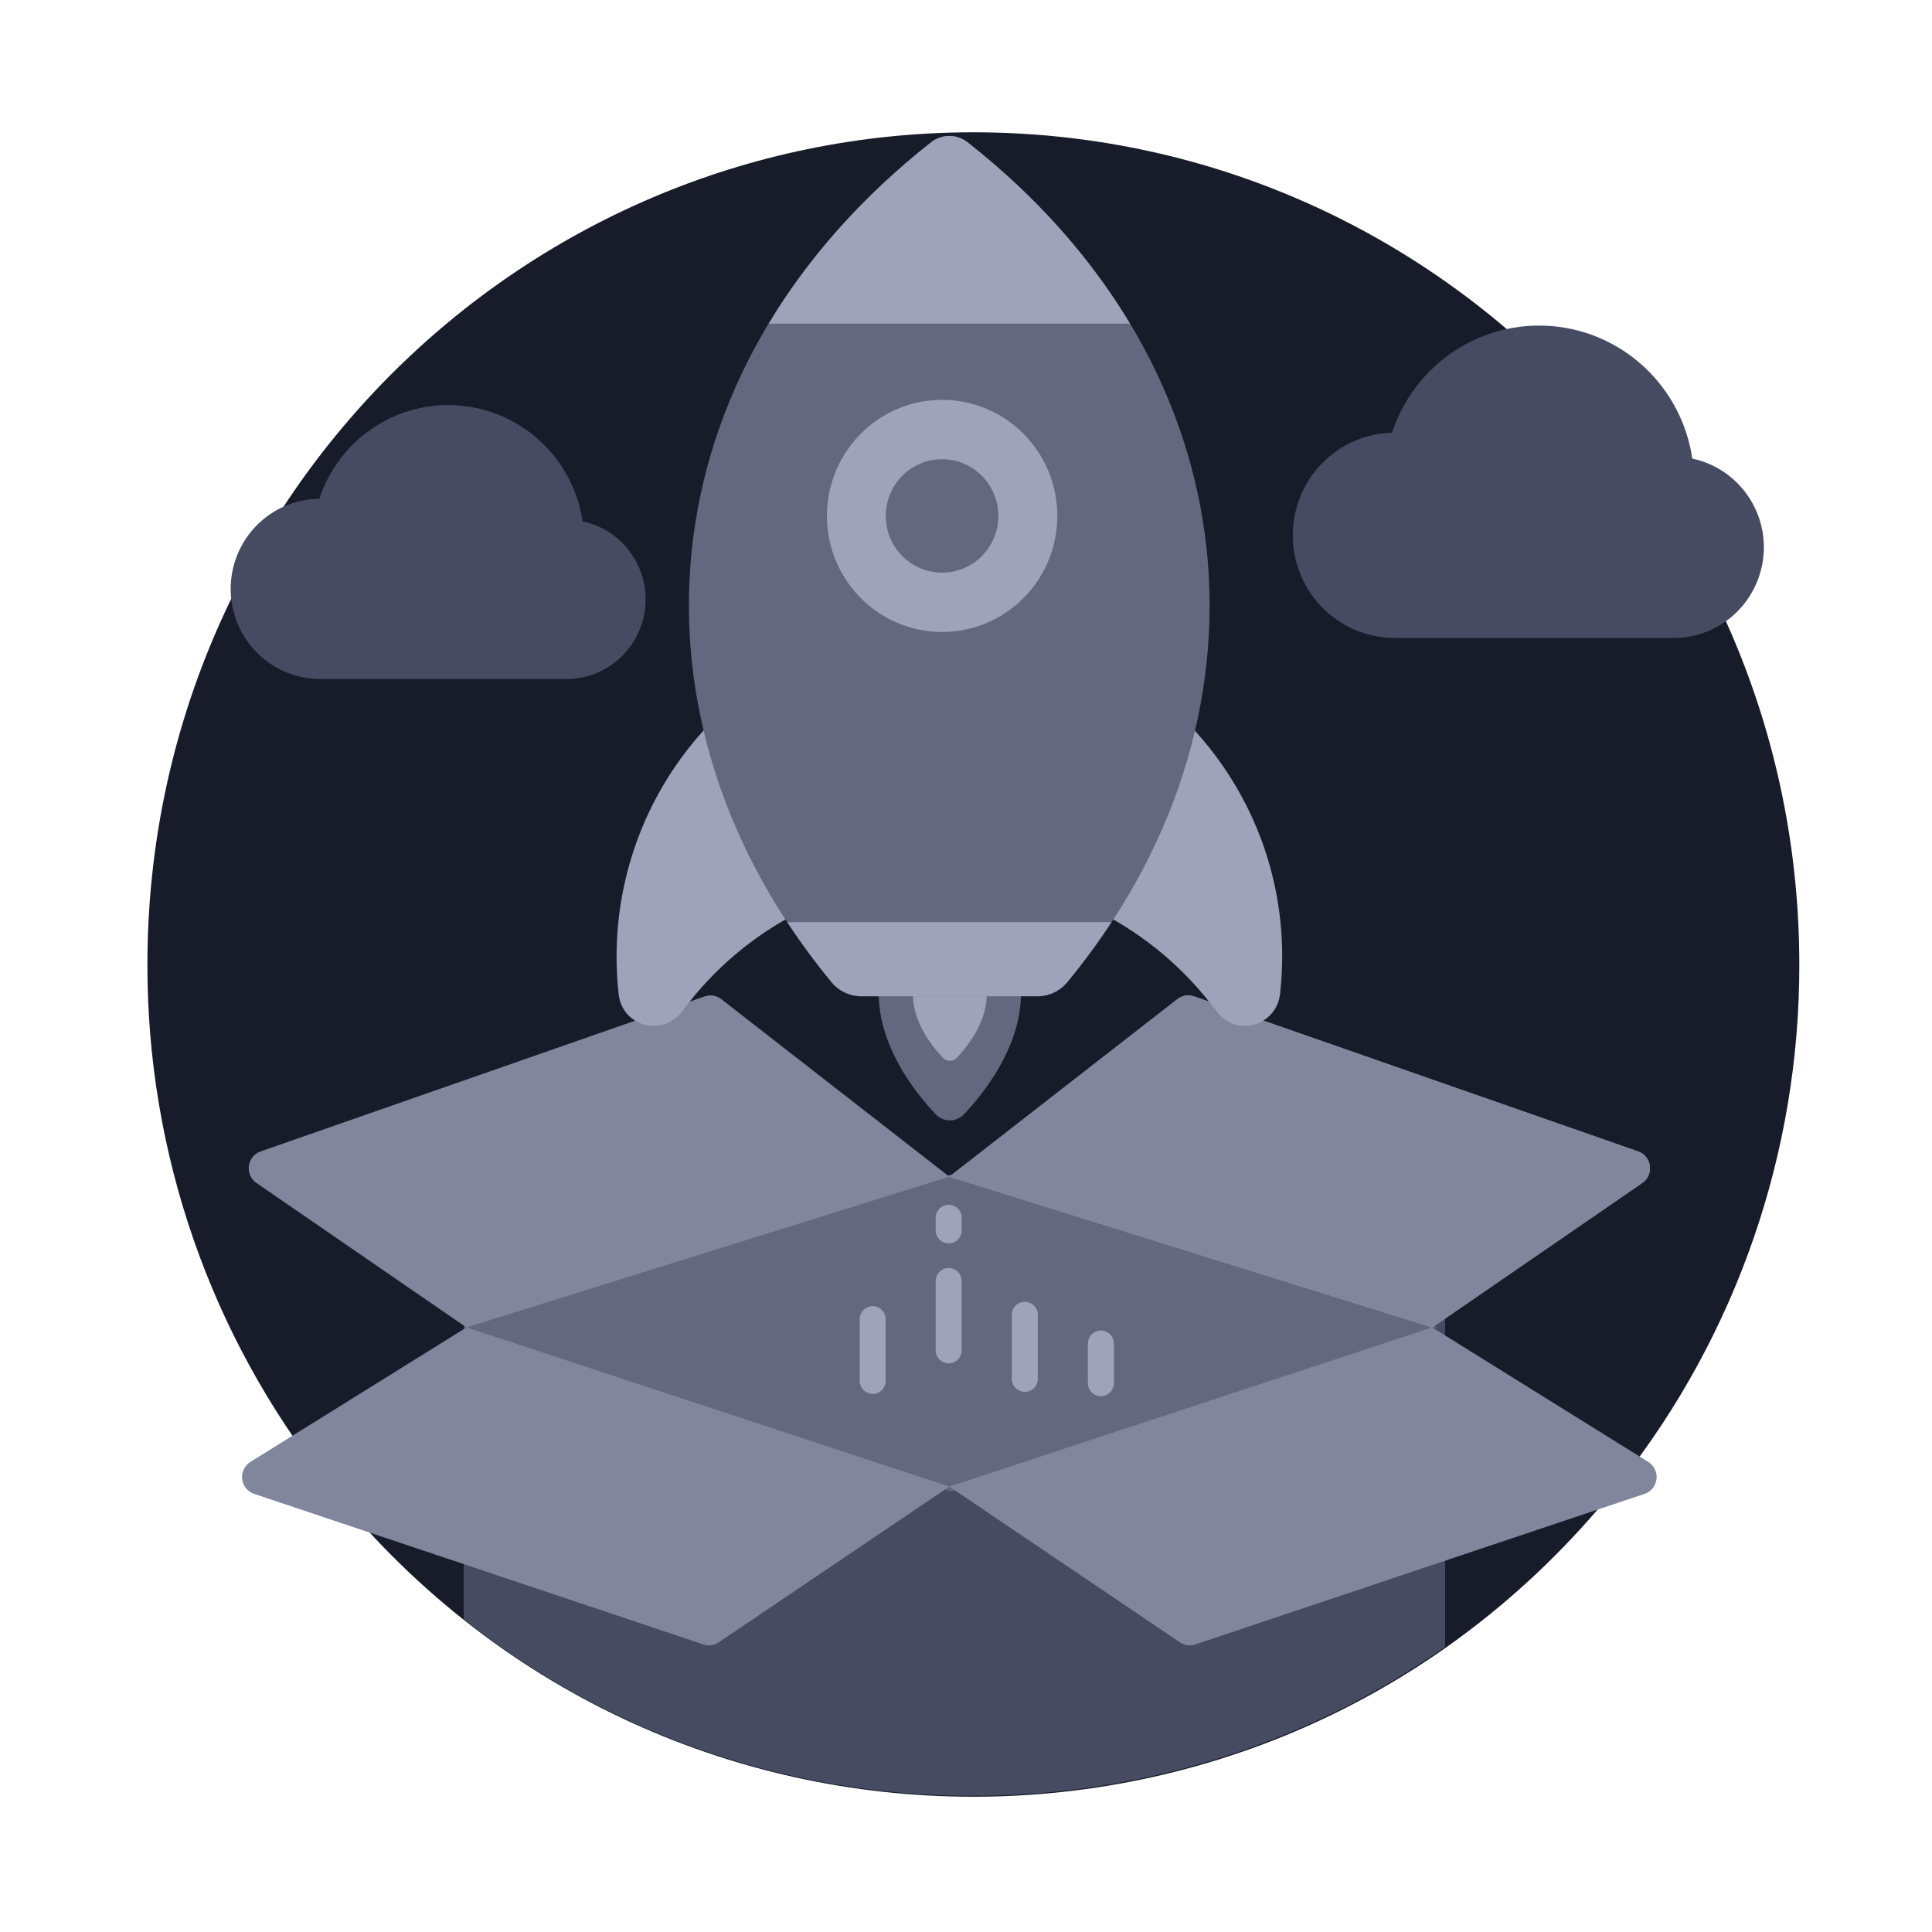
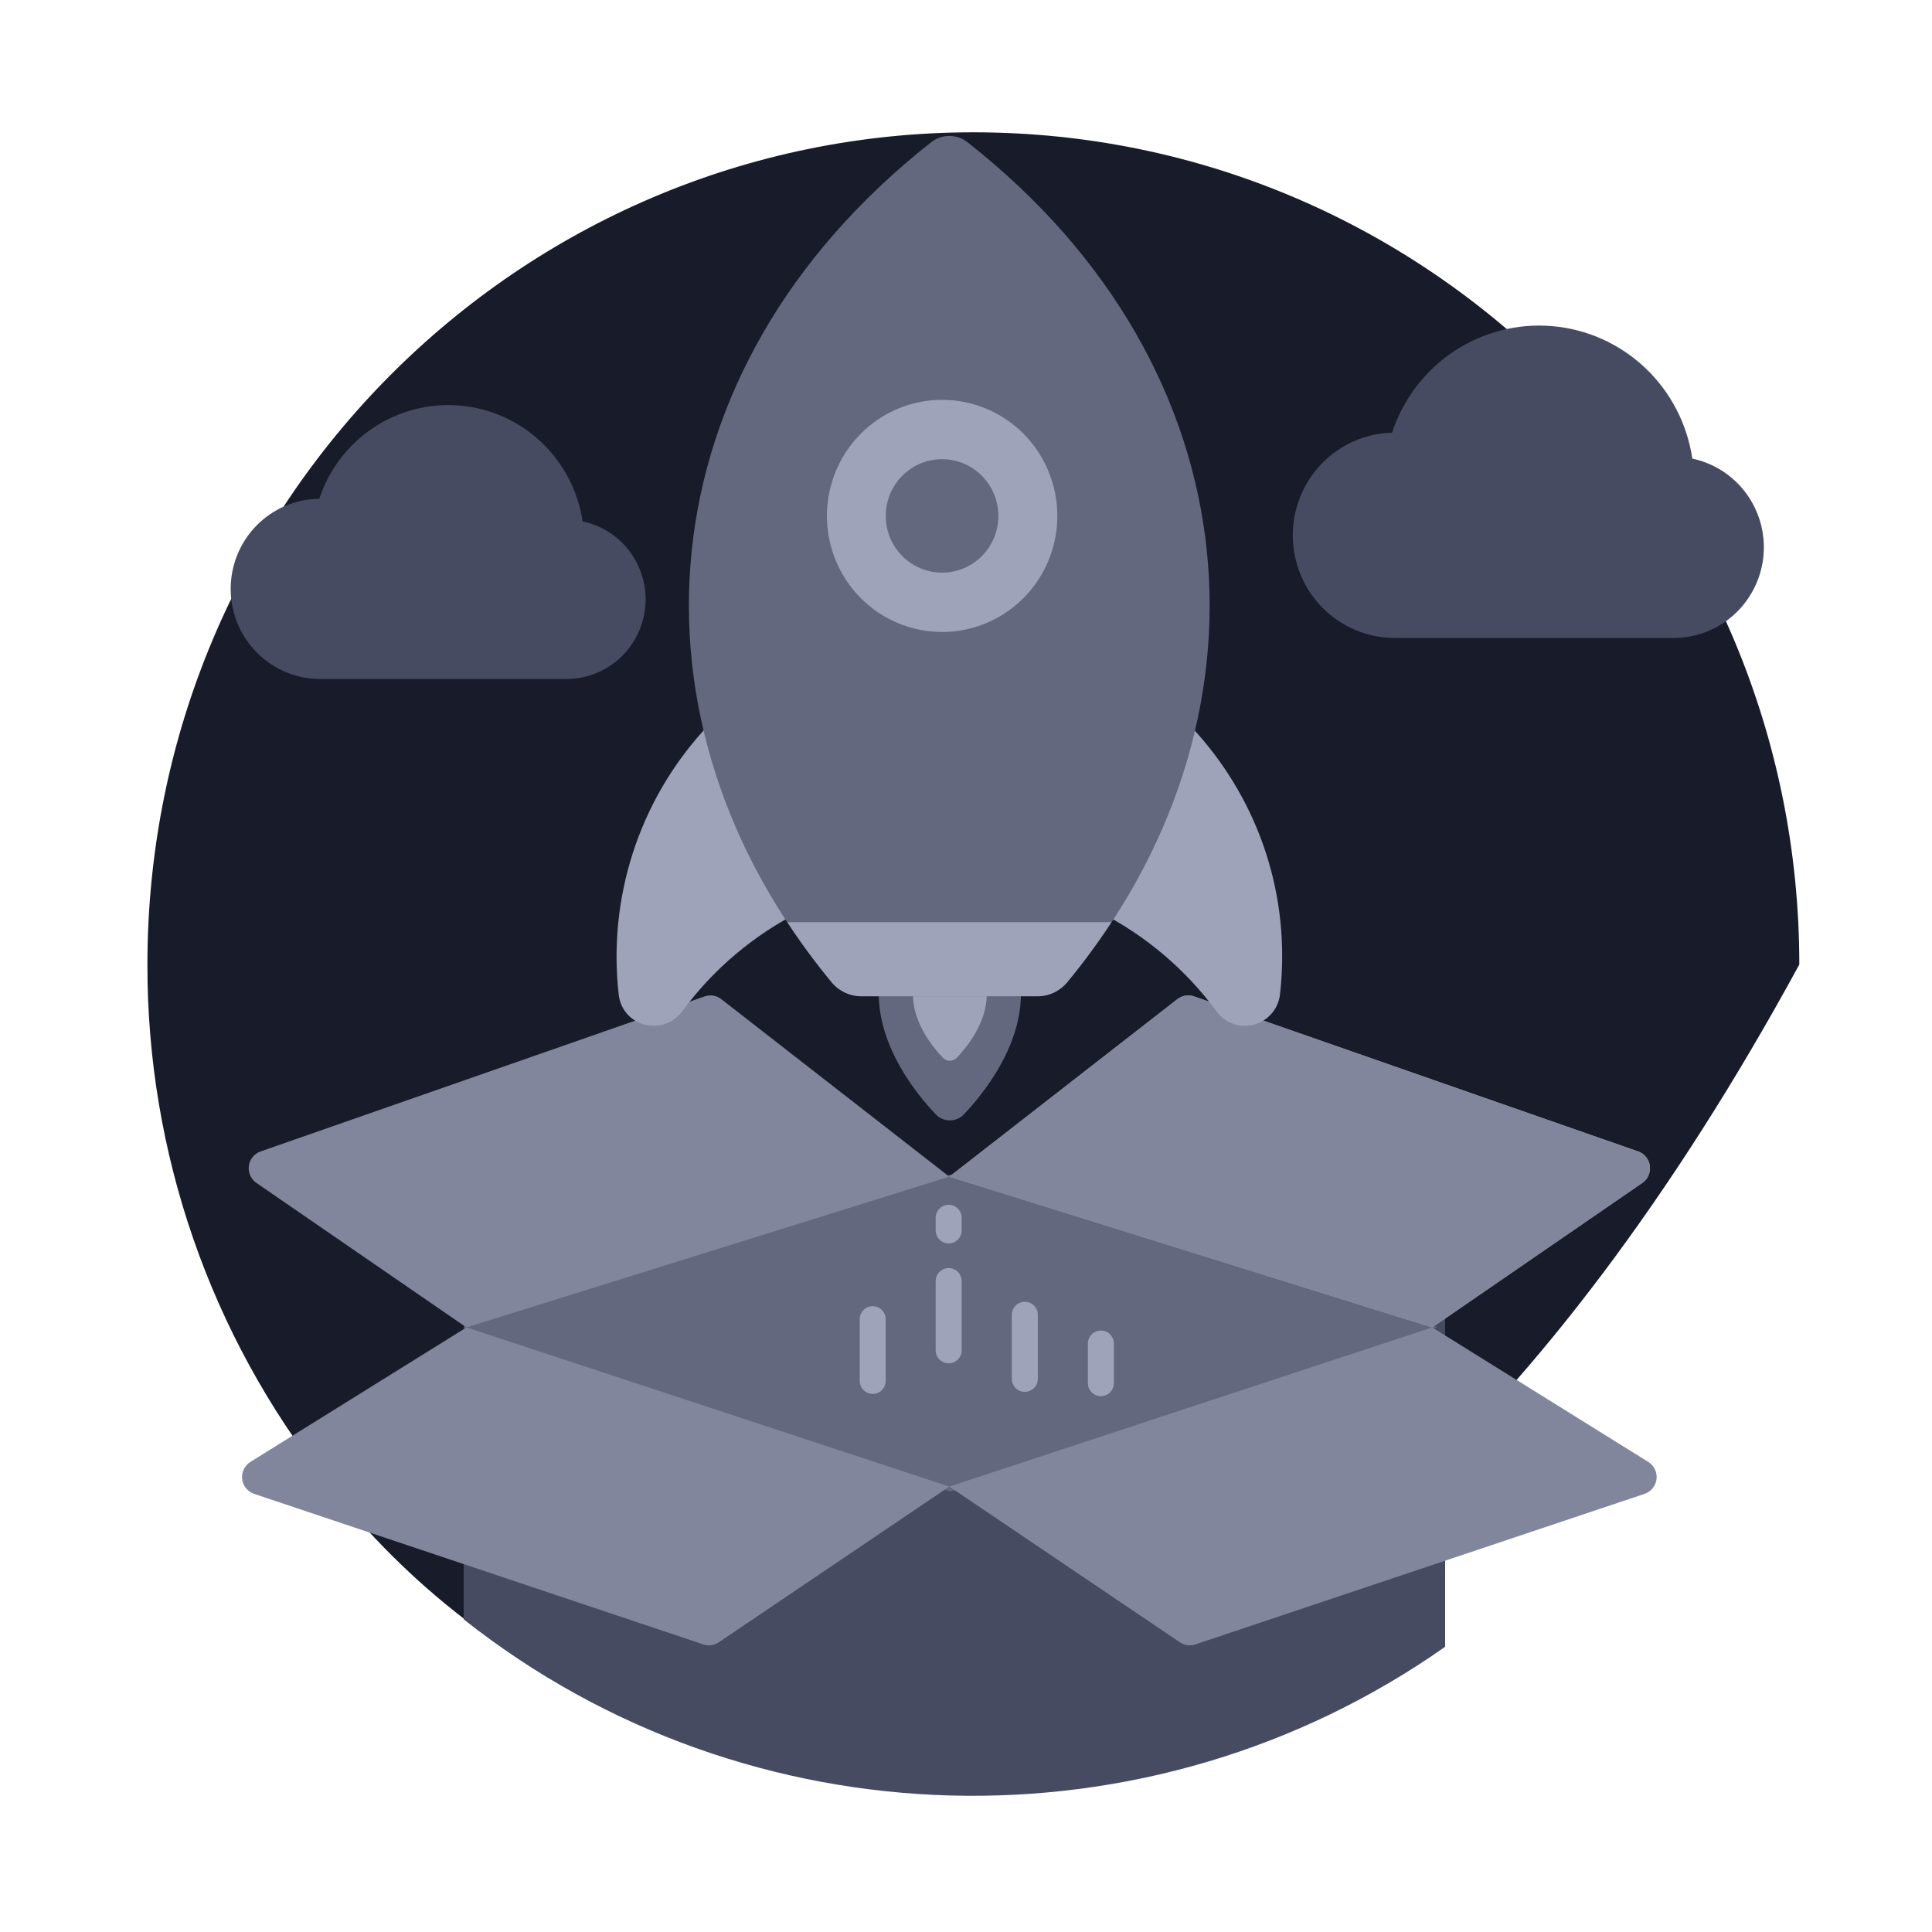
<svg xmlns="http://www.w3.org/2000/svg" width="250" height="250" viewBox="0 0 250 250" fill="none">
-   <path d="M232.83 124.81C232.869 149.134 224.7 172.748 209.665 191.778C166.774 246.084 85.085 246.055 42.255 191.778C27.21 172.753 19.035 149.136 19.076 124.81C19.076 65.162 67.141 17.12 125.953 17.12C185.16 17.12 232.83 65.523 232.83 124.81Z" fill="#181B29" />
+   <path d="M232.83 124.81C166.774 246.084 85.085 246.055 42.255 191.778C27.21 172.753 19.035 149.136 19.076 124.81C19.076 65.162 67.141 17.12 125.953 17.12C185.16 17.12 232.83 65.523 232.83 124.81Z" fill="#181B29" />
  <path fill-rule="evenodd" clip-rule="evenodd" d="M187 213.092C148.846 239.944 96.909 238.749 60 209.54V168H187V213.092Z" fill="#464B62" />
  <path d="M123 152L186 171.741L123 193L60 171.741L123 152Z" fill="#63687F" />
  <path d="M122.844 152.262L152.359 129.287C152.658 129.053 153.011 128.898 153.385 128.836C153.758 128.774 154.142 128.806 154.5 128.931L211.972 148.997C212.371 149.136 212.725 149.385 212.993 149.715C213.261 150.044 213.432 150.443 213.489 150.865C213.545 151.288 213.483 151.718 213.311 152.107C213.139 152.496 212.863 152.83 212.514 153.07L185.335 171.768L122.844 152.262Z" fill="url(#paint0_linear_163_3767)" />
  <path d="M122.844 152.262L152.359 129.287C152.658 129.053 153.011 128.898 153.385 128.836C153.758 128.774 154.142 128.806 154.5 128.931L211.972 148.997C212.371 149.136 212.725 149.385 212.993 149.715C213.261 150.044 213.432 150.443 213.489 150.865C213.545 151.288 213.483 151.718 213.311 152.107C213.139 152.496 212.863 152.83 212.514 153.07L185.335 171.768L122.844 152.262Z" fill="#81869D" />
  <path d="M122.844 152.262L93.33 129.287C93.031 129.053 92.678 128.898 92.304 128.836C91.93 128.774 91.547 128.806 91.189 128.931L33.717 148.997C33.318 149.137 32.965 149.386 32.697 149.716C32.43 150.046 32.259 150.444 32.203 150.867C32.147 151.289 32.209 151.719 32.381 152.108C32.554 152.497 32.83 152.83 33.179 153.07L60.354 171.768L122.844 152.262Z" fill="#81869D" />
  <path d="M122.844 192.362L152.679 212.514C152.968 212.711 153.298 212.838 153.643 212.886C153.988 212.933 154.339 212.901 154.67 212.79L212.811 193.303C213.223 193.165 213.587 192.911 213.861 192.572C214.134 192.233 214.306 191.822 214.355 191.387C214.405 190.953 214.33 190.513 214.14 190.12C213.95 189.727 213.653 189.397 213.283 189.168L185.326 171.768L122.844 192.362Z" fill="#81869D" />
  <path d="M83.543 77.581C83.534 80.31 82.452 82.924 80.534 84.85C78.617 86.777 76.019 87.86 73.311 87.861H41.528C40.009 87.875 38.502 87.588 37.092 87.015C35.683 86.442 34.4 85.595 33.316 84.522C31.126 82.356 29.88 79.401 29.851 76.309C29.823 73.217 31.015 70.241 33.165 68.034C35.315 65.828 38.247 64.572 41.316 64.544C42.563 60.767 45.034 57.524 48.333 55.335C51.632 53.146 55.566 52.14 59.501 52.478C63.436 52.816 67.144 54.479 70.028 57.199C72.911 59.919 74.802 63.537 75.396 67.472C77.702 67.954 79.771 69.223 81.255 71.065C82.739 72.907 83.547 75.208 83.543 77.581Z" fill="#464B62" />
  <path d="M122.844 192.362L93.01 212.514C92.721 212.711 92.391 212.838 92.046 212.886C91.701 212.933 91.35 212.901 91.019 212.79L32.877 193.303C32.466 193.165 32.102 192.911 31.828 192.572C31.555 192.233 31.383 191.822 31.334 191.387C31.284 190.953 31.358 190.513 31.549 190.12C31.738 189.727 32.036 189.397 32.406 189.168L60.363 171.768L122.844 192.362Z" fill="#81869D" />
  <path d="M113.708 128.869C113.868 135.599 118.425 141.397 121.08 144.187C121.316 144.438 121.6 144.637 121.914 144.773C122.229 144.909 122.568 144.979 122.91 144.979C123.253 144.979 123.592 144.909 123.906 144.773C124.221 144.637 124.505 144.438 124.741 144.187C127.377 141.397 131.953 135.599 132.113 128.869H113.708Z" fill="#63687F" />
  <path d="M118.132 128.869C118.217 132.41 120.651 135.452 122.009 136.877C122.126 137 122.266 137.098 122.42 137.165C122.575 137.232 122.742 137.266 122.91 137.266C123.079 137.266 123.246 137.232 123.4 137.165C123.555 137.098 123.695 137 123.811 136.877C125.17 135.452 127.585 132.41 127.689 128.869H118.132Z" fill="#9EA3BA" />
  <path d="M165.637 128.631C165.538 129.557 165.164 130.43 164.563 131.137C163.961 131.843 163.161 132.349 162.269 132.588C161.376 132.827 160.433 132.787 159.563 132.475C158.693 132.162 157.937 131.591 157.396 130.837C153.389 125.41 148.177 121.003 142.179 117.966C136.18 114.93 129.56 113.349 122.847 113.349C116.134 113.349 109.513 114.93 103.515 117.966C97.516 121.003 92.305 125.41 88.297 130.837C85.802 134.211 80.528 132.857 80.057 128.674C79.364 122.524 79.986 116.295 81.879 110.407C83.772 104.518 86.894 99.106 91.034 94.533C95.174 89.96 100.237 86.332 105.883 83.892C111.529 81.453 117.627 80.259 123.769 80.39C148.472 80.903 168.514 102.847 165.637 128.631Z" fill="#9EA3BA" />
  <path d="M138.075 127.125C137.601 127.69 137.009 128.143 136.341 128.453C135.674 128.762 134.947 128.921 134.212 128.916H111.491C110.756 128.921 110.03 128.762 109.364 128.453C108.697 128.143 108.106 127.69 107.632 127.125C79.802 93.555 82.835 48.056 120.495 18.403C121.165 17.875 121.991 17.589 122.842 17.589C123.692 17.589 124.519 17.875 125.189 18.403C162.774 47.909 165.896 93.565 138.075 127.125Z" fill="#63687F" />
  <path d="M101.877 119.325C103.651 122.03 105.572 124.634 107.632 127.125C108.106 127.69 108.697 128.143 109.364 128.453C110.03 128.762 110.756 128.921 111.491 128.916H134.212C134.947 128.921 135.674 128.762 136.341 128.453C137.009 128.143 137.601 127.69 138.075 127.125C140.133 124.634 142.051 122.03 143.821 119.325H101.877Z" fill="#9EA3BA" />
-   <path d="M146.212 41.877C141.123 33.394 134.146 25.433 125.189 18.403C124.519 17.875 123.692 17.589 122.842 17.589C121.992 17.589 121.165 17.875 120.495 18.403C111.533 25.456 104.566 33.408 99.476 41.877H146.212Z" fill="#9EA3BA" />
  <path d="M121.901 51.739C118.953 51.741 116.072 52.624 113.622 54.275C111.172 55.927 109.263 58.273 108.137 61.018C107.01 63.762 106.716 66.782 107.292 69.694C107.869 72.607 109.289 75.282 111.374 77.382C113.459 79.481 116.115 80.911 119.006 81.49C121.897 82.068 124.894 81.77 127.617 80.633C130.34 79.496 132.667 77.571 134.305 75.102C135.942 72.632 136.816 69.729 136.816 66.758C136.817 64.785 136.431 62.831 135.682 61.008C134.932 59.185 133.834 57.529 132.448 56.134C131.063 54.739 129.419 53.633 127.609 52.879C125.799 52.125 123.859 51.738 121.901 51.739ZM121.901 74.102C120.46 74.102 119.051 73.671 117.852 72.864C116.654 72.057 115.72 70.91 115.168 69.569C114.616 68.227 114.472 66.75 114.753 65.326C115.034 63.901 115.729 62.593 116.748 61.566C117.767 60.539 119.066 59.84 120.479 59.556C121.893 59.273 123.358 59.419 124.69 59.974C126.022 60.53 127.16 61.471 127.961 62.679C128.761 63.886 129.189 65.306 129.189 66.758C129.189 67.723 129.001 68.678 128.635 69.569C128.269 70.461 127.732 71.27 127.056 71.952C126.379 72.634 125.575 73.175 124.691 73.544C123.806 73.913 122.858 74.102 121.901 74.102Z" fill="#9EA3BA" />
  <path d="M142.453 180.665C142.232 180.665 142.013 180.622 141.809 180.536C141.605 180.451 141.42 180.326 141.264 180.168C141.108 180.011 140.984 179.823 140.9 179.618C140.816 179.412 140.773 179.191 140.774 178.969V173.959C140.762 173.729 140.796 173.499 140.875 173.283C140.954 173.067 141.076 172.869 141.233 172.702C141.391 172.535 141.58 172.401 141.79 172.311C142 172.22 142.227 172.173 142.455 172.173C142.684 172.173 142.91 172.22 143.12 172.311C143.33 172.401 143.52 172.535 143.677 172.702C143.834 172.869 143.956 173.067 144.035 173.283C144.114 173.499 144.149 173.729 144.137 173.959V178.969C144.137 179.419 143.959 179.85 143.644 180.168C143.328 180.487 142.899 180.665 142.453 180.665Z" fill="#9EA3BA" />
  <path d="M132.613 180.104C132.167 180.104 131.738 179.926 131.422 179.608C131.107 179.289 130.929 178.858 130.929 178.408V170.233C130.917 170.003 130.952 169.773 131.031 169.556C131.11 169.34 131.232 169.143 131.389 168.975C131.546 168.808 131.736 168.675 131.946 168.584C132.156 168.493 132.382 168.446 132.611 168.446C132.839 168.446 133.066 168.493 133.276 168.584C133.486 168.675 133.675 168.808 133.833 168.975C133.99 169.143 134.112 169.34 134.191 169.556C134.27 169.773 134.305 170.003 134.292 170.233V178.408C134.293 178.63 134.25 178.851 134.166 179.057C134.082 179.263 133.958 179.45 133.802 179.607C133.646 179.765 133.461 179.89 133.257 179.975C133.053 180.061 132.834 180.104 132.613 180.104Z" fill="#9EA3BA" />
  <path d="M112.929 180.371C112.483 180.371 112.054 180.192 111.738 179.874C111.423 179.555 111.245 179.124 111.245 178.674V170.803C111.233 170.573 111.268 170.343 111.347 170.127C111.426 169.911 111.548 169.713 111.705 169.546C111.862 169.379 112.052 169.245 112.262 169.154C112.472 169.064 112.698 169.017 112.927 169.017C113.156 169.017 113.382 169.064 113.592 169.154C113.802 169.245 113.991 169.379 114.149 169.546C114.306 169.713 114.428 169.911 114.507 170.127C114.586 170.343 114.621 170.573 114.608 170.803V178.674C114.609 178.896 114.566 179.117 114.482 179.323C114.398 179.529 114.274 179.716 114.118 179.873C113.962 180.031 113.777 180.156 113.573 180.241C113.369 180.327 113.15 180.371 112.929 180.371Z" fill="#9EA3BA" />
  <path d="M122.759 176.412C122.538 176.412 122.32 176.369 122.115 176.284C121.911 176.199 121.725 176.075 121.569 175.918C121.413 175.761 121.288 175.574 121.204 175.368C121.119 175.163 121.075 174.942 121.075 174.72V165.78C121.075 165.33 121.253 164.898 121.569 164.58C121.884 164.262 122.313 164.083 122.759 164.083C123.206 164.083 123.634 164.262 123.95 164.58C124.266 164.898 124.443 165.33 124.443 165.78V174.72C124.443 174.942 124.4 175.163 124.315 175.368C124.23 175.574 124.106 175.761 123.95 175.918C123.793 176.075 123.608 176.199 123.403 176.284C123.199 176.369 122.98 176.412 122.759 176.412Z" fill="#9EA3BA" />
  <path d="M122.759 160.898C122.313 160.898 121.884 160.719 121.569 160.401C121.253 160.083 121.075 159.651 121.075 159.201V157.595C121.075 157.145 121.253 156.713 121.569 156.395C121.884 156.077 122.313 155.898 122.759 155.898C123.206 155.898 123.634 156.077 123.95 156.395C124.266 156.713 124.443 157.145 124.443 157.595V159.201C124.443 159.651 124.266 160.083 123.95 160.401C123.634 160.719 123.206 160.898 122.759 160.898Z" fill="#9EA3BA" />
  <path d="M228.245 70.822C228.24 73.934 227.01 76.917 224.825 79.116C222.64 81.315 219.678 82.551 216.59 82.552H180.377C176.918 82.527 173.608 81.134 171.159 78.672C168.711 76.21 167.321 72.877 167.288 69.392C167.256 65.907 168.585 62.548 170.987 60.041C173.39 57.534 176.674 56.078 180.132 55.989C181.547 51.675 184.363 47.968 188.127 45.466C191.891 42.964 196.382 41.815 200.874 42.203C205.367 42.591 209.598 44.494 212.885 47.604C216.171 50.715 218.321 54.851 218.986 59.344C221.602 59.897 223.949 61.339 225.635 63.429C227.321 65.519 228.243 68.129 228.245 70.822Z" fill="#464B62" />
  <defs>
    <linearGradient id="paint0_linear_163_3767" x1="122.844" y1="150.29" x2="213.509" y2="150.29" gradientUnits="userSpaceOnUse">
      <stop stop-color="#999FB0" />
      <stop offset="1" stop-color="#AAB2C5" />
    </linearGradient>
  </defs>
</svg>